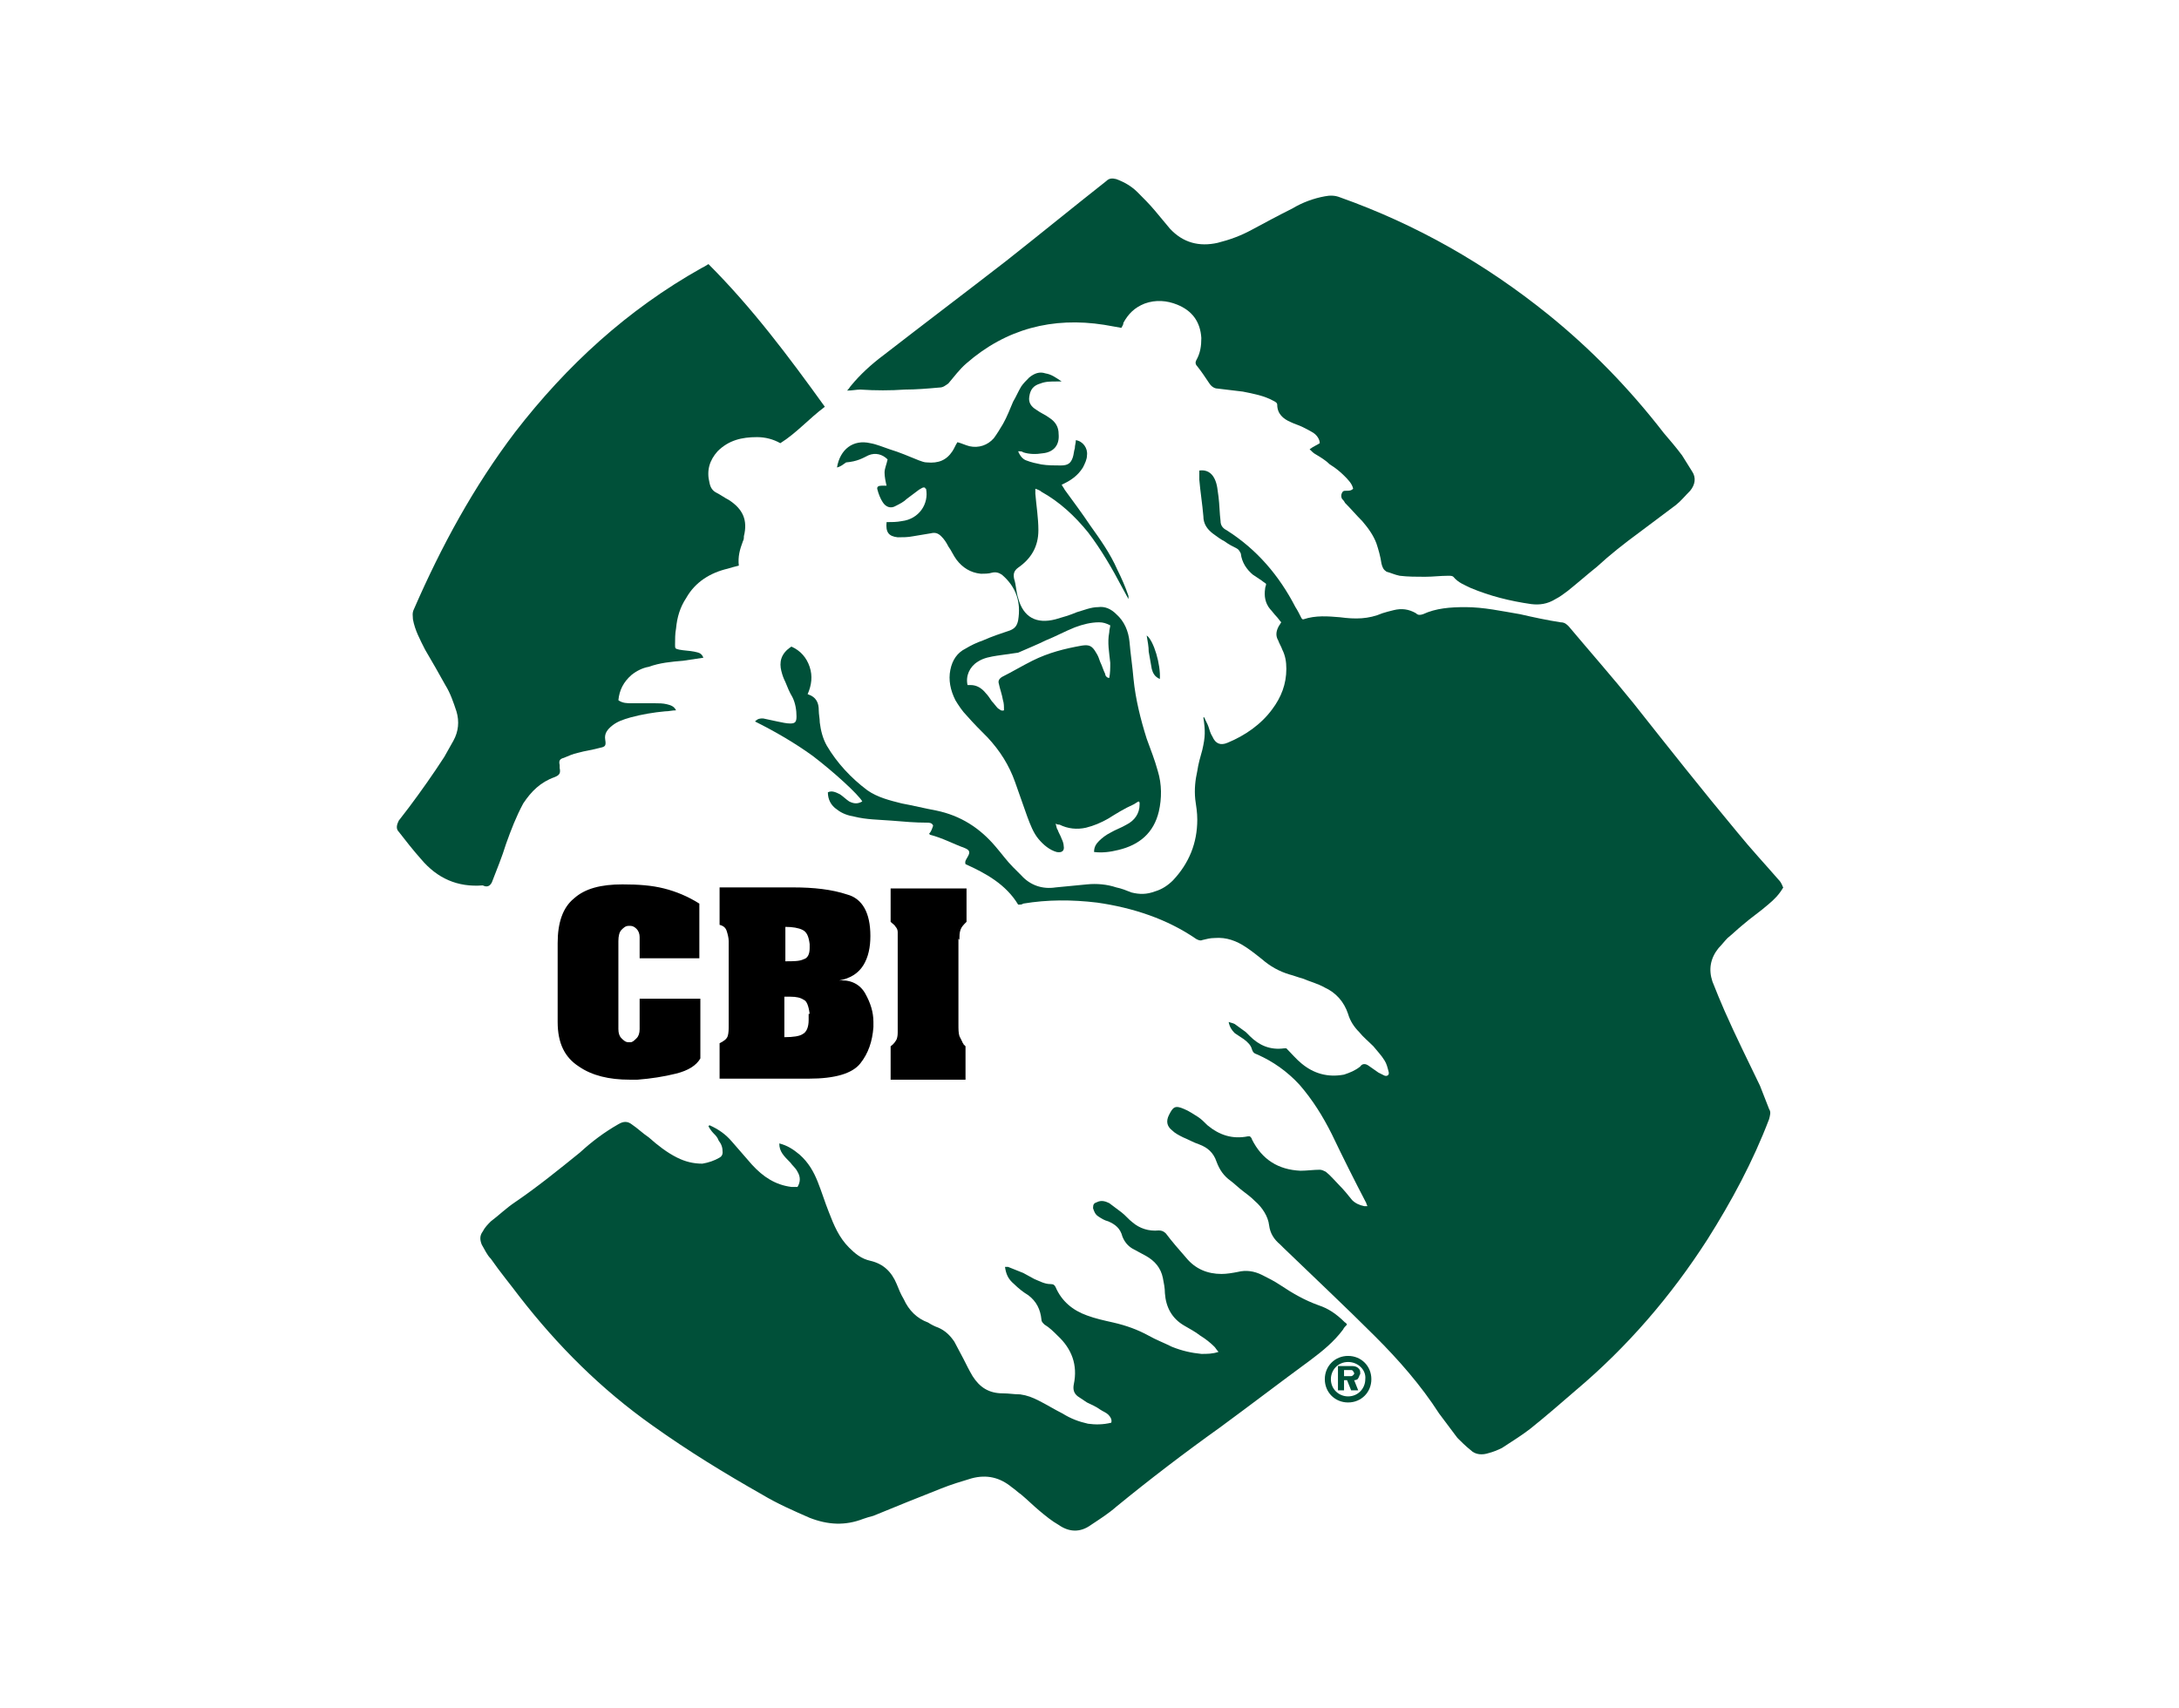
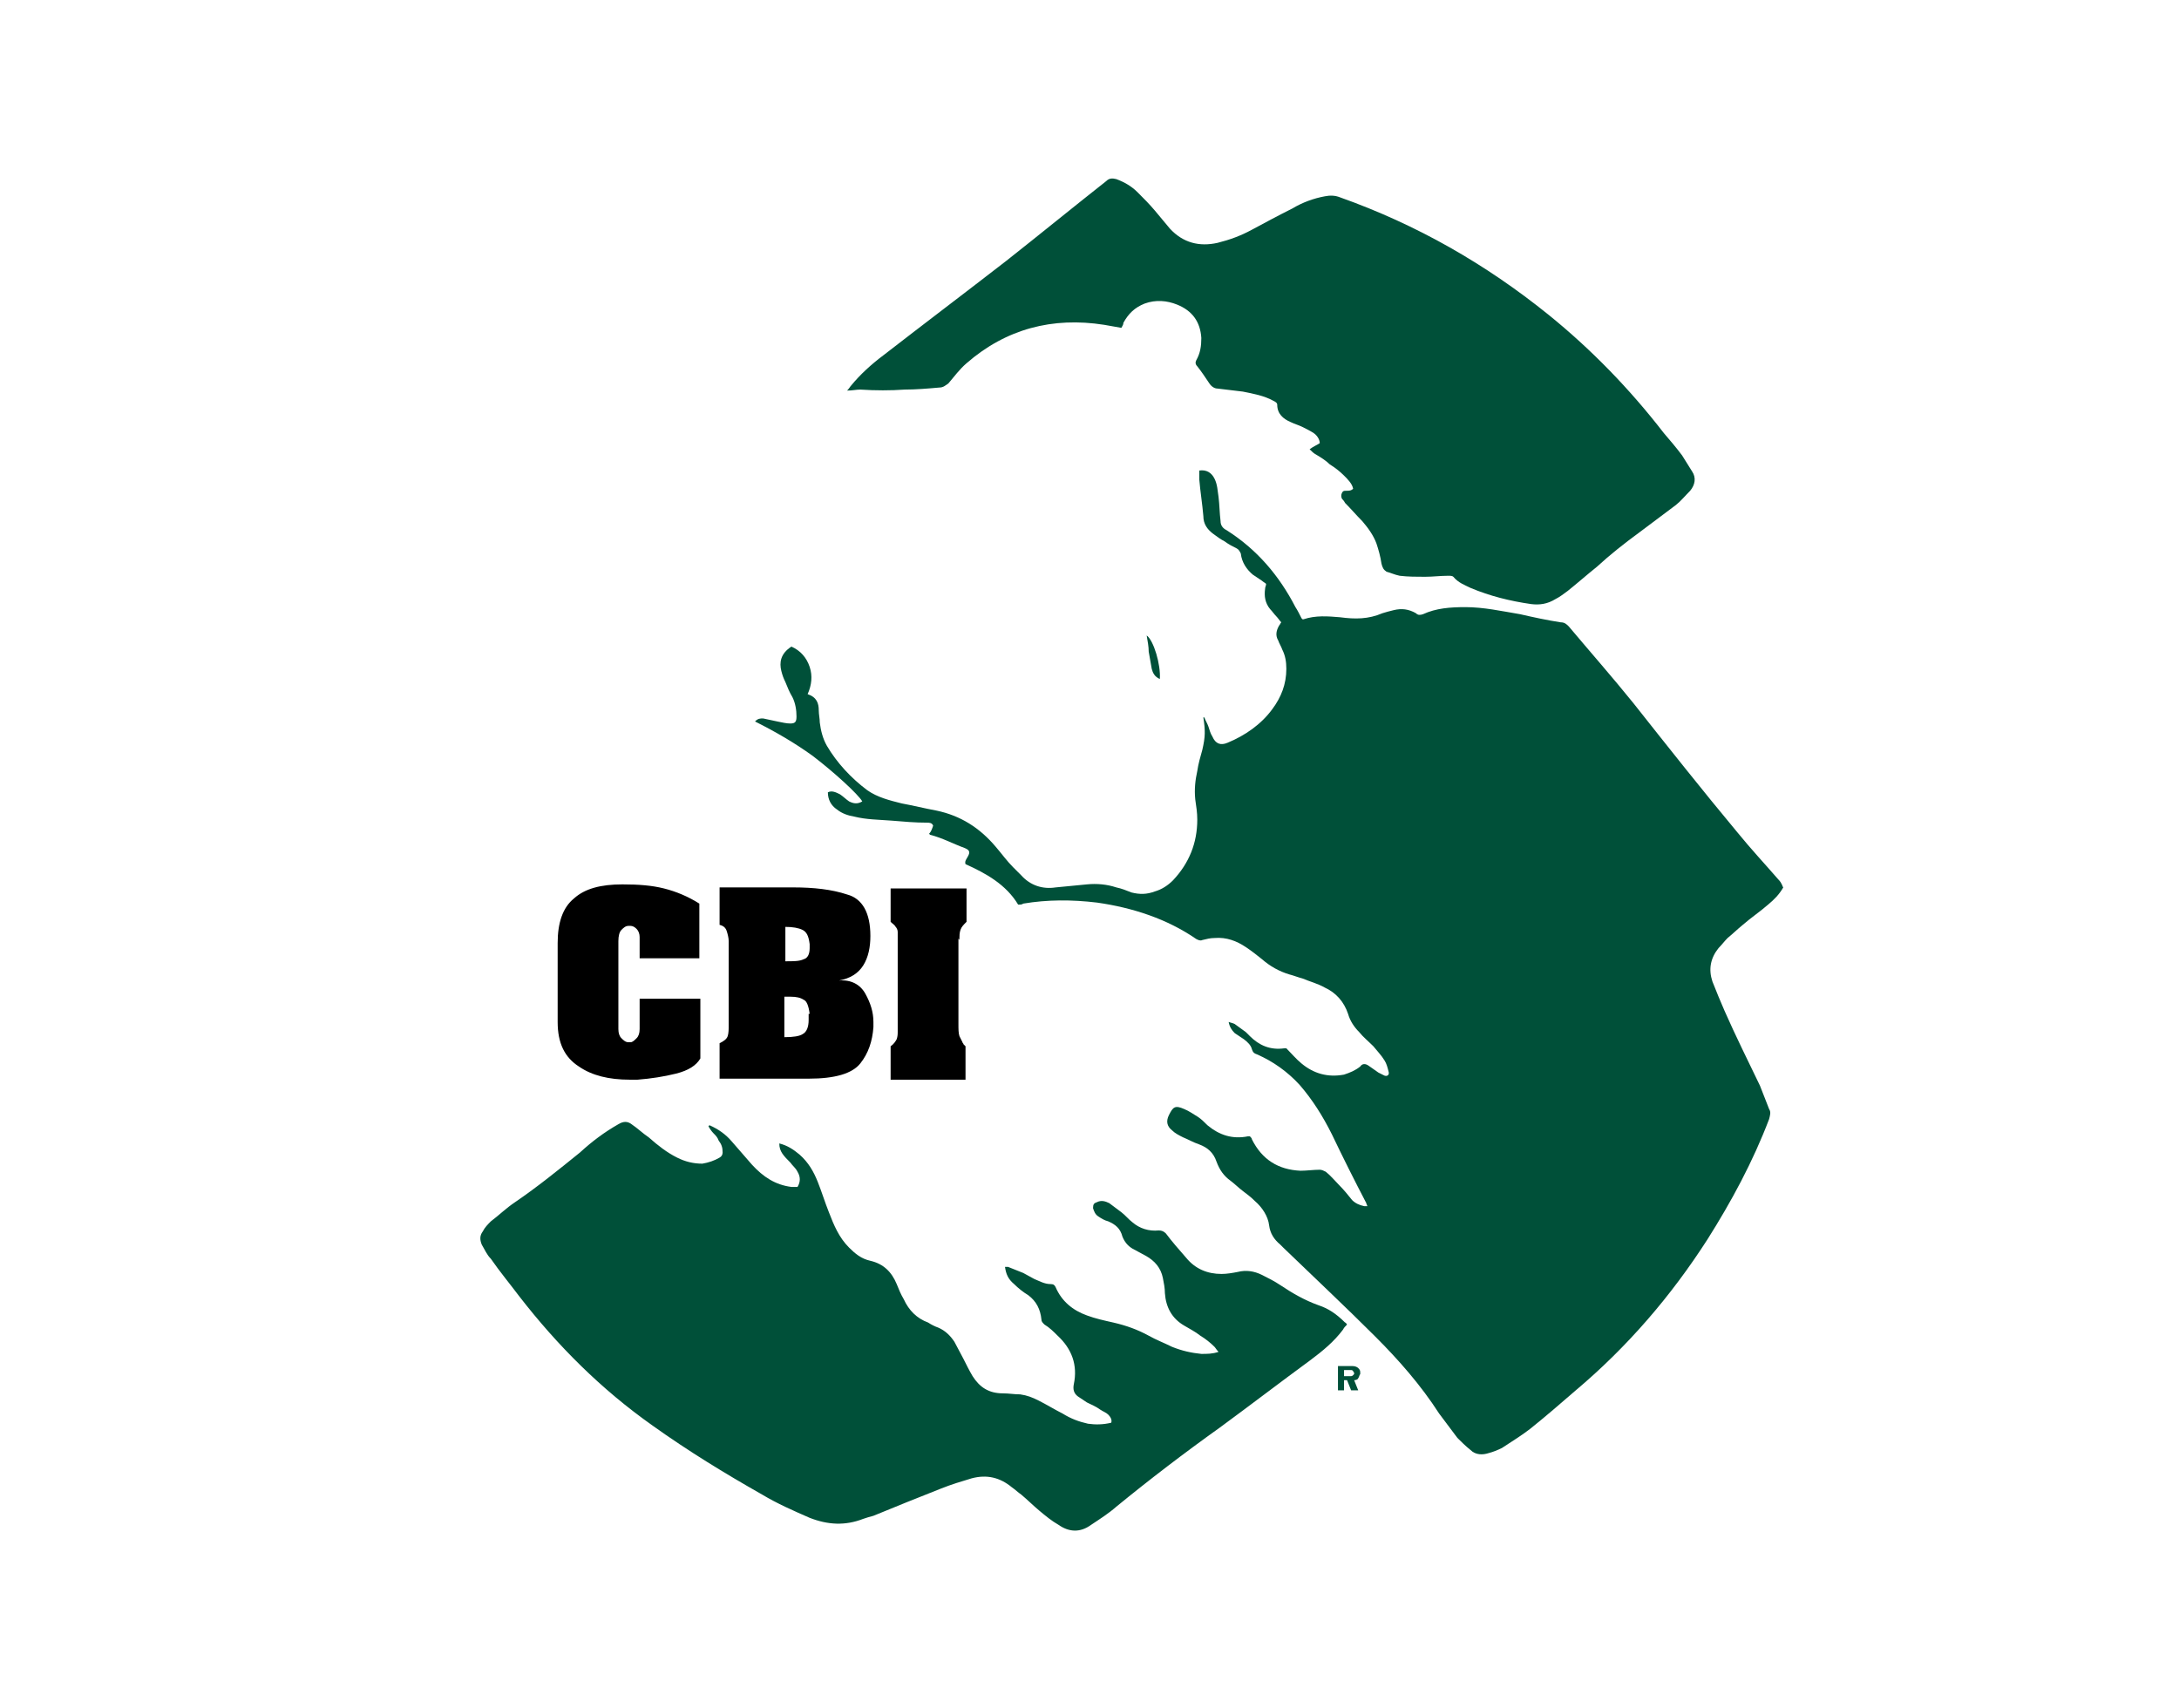
<svg xmlns="http://www.w3.org/2000/svg" xmlns:xlink="http://www.w3.org/1999/xlink" version="1.1" id="Layer_1" x="0px" y="0px" viewBox="0 0 215.3 168.8" style="enable-background:new 0 0 215.3 168.8;" xml:space="preserve">
  <style type="text/css"> .st0{fill:#005039;} .st1{fill:#DE3C3B;} .st2{fill:#030404;} .st3{fill:#DC2F3E;} .st4{fill:#179951;} .st5{fill:#606876;} .st6{fill:#55585B;} .st7{fill:#060707;} .st8{fill:#D6132E;} .st9{fill:#B73126;} .st10{fill:#3E505C;} .st11{fill:#FFFFFF;} .st12{fill-rule:evenodd;clip-rule:evenodd;fill:#040405;} .st13{fill-rule:evenodd;clip-rule:evenodd;fill:#2783CB;} </style>
  <g>
    <g>
      <path class="st0" d="M175.7,86.9c-1.3-1.5-2.7-3-4-4.6c-3.5-4.2-6.9-8.5-10.3-12.8c-2.1-2.6-4.3-5.1-6.4-7.6 c-0.2-0.2-0.4-0.4-0.8-0.4c-1.3-0.2-2.7-0.5-4-0.8c-1.8-0.3-3.6-0.7-5.4-0.7c-1.5,0-2.9,0.1-4.2,0.7c-0.3,0.1-0.5,0.1-0.7-0.1 c-0.7-0.4-1.4-0.5-2.2-0.3c-0.4,0.1-0.8,0.2-1.1,0.3c-1.4,0.6-2.7,0.6-4.2,0.4c-1.2-0.1-2.4-0.2-3.6,0.2c0,0-0.1,0-0.1,0 c0,0-0.1-0.1-0.1-0.1c-0.2-0.4-0.4-0.8-0.6-1.1c-1.6-3.1-3.8-5.7-6.8-7.6c-0.4-0.2-0.6-0.5-0.6-0.9c-0.1-0.8-0.1-1.6-0.2-2.4 c-0.1-0.6-0.1-1.2-0.4-1.8c-0.3-0.6-0.8-0.9-1.5-0.8c0,0.3,0,0.6,0,0.9c0.1,1.2,0.3,2.4,0.4,3.6c0,0.8,0.4,1.3,0.9,1.7 c0.4,0.3,0.8,0.6,1.2,0.8c0.4,0.3,0.8,0.5,1.2,0.7c0.2,0.1,0.3,0.3,0.4,0.5c0.1,0.9,0.6,1.6,1.2,2.1c0.3,0.2,0.6,0.4,0.9,0.6 c0.1,0.1,0.3,0.2,0.4,0.3c0,0.2-0.1,0.3-0.1,0.5c-0.1,0.7,0,1.4,0.5,2c0.2,0.2,0.4,0.5,0.6,0.7c0.2,0.2,0.3,0.4,0.5,0.6 c-0.1,0.1-0.1,0.2-0.2,0.3c-0.3,0.5-0.4,1-0.1,1.5c0.1,0.3,0.3,0.6,0.4,0.9c0.3,0.6,0.4,1.2,0.4,1.9c0,1.5-0.5,2.8-1.4,4 c-1.1,1.5-2.7,2.6-4.4,3.3c-0.7,0.3-1.2,0.1-1.5-0.6c-0.2-0.3-0.3-0.7-0.4-1c-0.1-0.3-0.3-0.6-0.4-0.9c0,0-0.1,0-0.1,0 c0.2,1.3,0.2,1.9-0.1,3.2c-0.2,0.7-0.4,1.4-0.5,2.1c-0.2,0.9-0.3,1.8-0.2,2.8c0.1,0.7,0.2,1.3,0.2,2c0,2.3-0.8,4.3-2.4,6 c-0.5,0.5-1.1,0.9-1.8,1.1c-0.8,0.3-1.5,0.3-2.3,0.1c-0.5-0.2-1-0.4-1.5-0.5c-0.9-0.3-1.9-0.4-2.9-0.3c-1,0.1-2.1,0.2-3.1,0.3 c-1.3,0.2-2.5-0.2-3.4-1.2c-0.3-0.3-0.5-0.5-0.8-0.8c-0.6-0.6-1.1-1.3-1.7-2c-1.6-1.9-3.5-3.1-5.9-3.6c-1.1-0.2-2.3-0.5-3.4-0.7 c-1.2-0.3-2.4-0.6-3.4-1.3c-1.6-1.2-3-2.7-4-4.4c-0.4-0.7-0.6-1.5-0.7-2.3c0-0.4-0.1-0.8-0.1-1.2c0-0.7-0.2-1.3-1.1-1.6 c0.4-0.9,0.5-1.8,0.2-2.7c-0.3-0.9-0.9-1.6-1.8-2c-1.1,0.7-1.2,1.6-1,2.4c0.1,0.4,0.2,0.7,0.4,1.1c0.2,0.5,0.4,1,0.7,1.5 c0.3,0.6,0.4,1.3,0.4,1.9c0,0.5-0.1,0.7-0.6,0.7c-0.4,0-0.8-0.1-1.3-0.2c-0.5-0.1-0.9-0.2-1.4-0.3c-0.3,0-0.5,0-0.8,0.3 c2,1,3.9,2.1,5.7,3.4c2.1,1.6,4.5,3.8,4.9,4.5c-0.5,0.3-0.9,0.2-1.3,0c-0.3-0.2-0.6-0.5-0.9-0.7c-0.4-0.2-0.8-0.4-1.2-0.2 c0,0.7,0.3,1.3,0.9,1.7c0.5,0.4,1.1,0.6,1.7,0.7c1.2,0.3,2.4,0.3,3.7,0.4c1.2,0.1,2.3,0.2,3.5,0.2c0.2,0,0.5,0,0.6,0.3 c-0.1,0.3-0.2,0.6-0.4,0.8c0.1,0.1,0.1,0.1,0.1,0.1c1.2,0.3,2.3,0.9,3.4,1.3c0.5,0.2,0.6,0.4,0.3,0.9c-0.1,0.2-0.3,0.4-0.2,0.7 c2,0.9,4,2,5.2,4c0.2,0,0.4,0,0.5-0.1c2.4-0.4,4.8-0.4,7.3-0.1c3.5,0.5,6.9,1.6,9.8,3.6c0.2,0.1,0.4,0.2,0.6,0.1 c0.4-0.1,0.8-0.2,1.2-0.2c1.2-0.1,2.2,0.3,3.1,0.9c0.6,0.4,1.1,0.8,1.6,1.2c0.8,0.7,1.7,1.2,2.7,1.5c0.4,0.1,0.9,0.3,1.3,0.4 c0.7,0.3,1.5,0.5,2.2,0.9c1.1,0.5,1.9,1.4,2.3,2.6c0.2,0.7,0.6,1.3,1.1,1.8c0.4,0.5,0.9,0.9,1.4,1.4c0.4,0.5,0.8,0.9,1.1,1.4 c0.2,0.3,0.3,0.7,0.4,1.1c0.1,0.3-0.1,0.5-0.4,0.4c-0.2-0.1-0.4-0.2-0.6-0.3c-0.3-0.2-0.7-0.5-1-0.7c-0.3-0.2-0.6-0.2-0.8,0.1 c-0.5,0.4-1,0.6-1.6,0.8c-1.6,0.3-3-0.1-4.2-1.1c-0.5-0.4-1-1-1.5-1.5c0,0-0.1,0-0.2,0c-1.4,0.2-2.5-0.3-3.4-1.2 c-0.1-0.1-0.3-0.3-0.4-0.4c-0.4-0.3-0.7-0.5-1.1-0.8c-0.2-0.1-0.3-0.1-0.6-0.2c0.1,0.5,0.3,0.8,0.6,1.1c0.3,0.2,0.6,0.4,0.9,0.6 c0.4,0.3,0.7,0.6,0.8,1c0.1,0.3,0.2,0.4,0.5,0.5c1.6,0.7,3,1.7,4.2,3c1.3,1.5,2.3,3.1,3.2,4.9c1.1,2.3,2.2,4.5,3.4,6.8 c0,0.1,0.1,0.2,0.1,0.3c-0.1,0-0.2,0-0.3,0c-0.5-0.1-0.9-0.3-1.2-0.6c-0.4-0.5-0.8-1-1.3-1.5c-0.4-0.4-0.8-0.9-1.3-1.3 c-0.2-0.1-0.4-0.2-0.6-0.2c-0.6,0-1.3,0.1-1.9,0.1c-2.2-0.1-3.8-1.1-4.8-3.1c0-0.1-0.1-0.2-0.2-0.3c-0.1,0-0.2,0-0.2,0 c-1.5,0.3-2.8-0.1-4-1.1c-0.3-0.3-0.6-0.6-0.9-0.8c-0.5-0.3-0.9-0.6-1.4-0.8c-0.9-0.4-1.1-0.2-1.5,0.6c-0.3,0.6-0.2,1.1,0.3,1.5 c0.3,0.3,0.7,0.5,1.1,0.7c0.5,0.2,1,0.5,1.6,0.7c0.8,0.3,1.4,0.8,1.7,1.7c0.3,0.8,0.7,1.4,1.4,1.9c0.4,0.3,0.8,0.7,1.2,1 c0.4,0.3,0.8,0.6,1.2,1c0.7,0.6,1.3,1.5,1.4,2.4c0.1,0.8,0.5,1.4,1.1,1.9c0.1,0.1,0.2,0.2,0.3,0.3c3,2.9,6.1,5.8,9.1,8.8 c2.3,2.3,4.5,4.8,6.3,7.6c0.6,0.8,1.2,1.6,1.8,2.4c0.4,0.4,0.8,0.8,1.3,1.2c0.5,0.5,1.2,0.5,1.8,0.3c0.4-0.1,0.9-0.3,1.3-0.5 c0.9-0.6,1.9-1.2,2.8-1.9c1.5-1.2,3-2.5,4.5-3.8c5.1-4.3,9.4-9.3,13-14.9c2.4-3.8,4.5-7.7,6.1-11.9c0.1-0.4,0.2-0.7,0-1 c-0.3-0.8-0.6-1.5-0.9-2.3c-1.2-2.5-2.4-4.9-3.5-7.4c-0.4-0.9-0.8-1.9-1.2-2.9c-0.4-1.2-0.2-2.3,0.6-3.3c0.3-0.3,0.6-0.7,0.9-1 c0.5-0.4,1-0.9,1.5-1.3c0.8-0.7,1.7-1.3,2.5-2c0.6-0.5,1.1-1,1.5-1.7C176.1,87.6,176.1,87.3,175.7,86.9z" />
      <path class="st0" d="M130.3,129c-1.4-0.5-2.6-1.2-3.8-2c-0.6-0.4-1.2-0.7-1.8-1c-0.8-0.4-1.6-0.5-2.4-0.3 c-0.5,0.1-1.1,0.2-1.6,0.2c-1.4,0-2.6-0.5-3.5-1.6c-0.7-0.8-1.4-1.6-2-2.4c-0.2-0.2-0.4-0.3-0.7-0.3c-1,0.1-1.9-0.2-2.6-0.8 c-0.4-0.3-0.7-0.7-1.1-1c-0.4-0.3-0.8-0.6-1.2-0.9c-0.4-0.2-0.8-0.3-1.2-0.1c-0.3,0.1-0.4,0.2-0.4,0.6c0.1,0.3,0.2,0.6,0.5,0.8 c0.3,0.2,0.6,0.4,1,0.5c0.7,0.3,1.2,0.7,1.4,1.5c0.2,0.5,0.5,0.9,1,1.2c0.4,0.2,0.9,0.5,1.3,0.7c0.9,0.5,1.5,1.2,1.7,2.2 c0.1,0.5,0.2,1,0.2,1.5c0.1,1.4,0.7,2.5,1.9,3.2c0.5,0.3,1.1,0.6,1.6,1c0.5,0.3,1,0.7,1.4,1.1c0.1,0.1,0.2,0.3,0.4,0.5 c-0.6,0.2-1.1,0.2-1.7,0.2c-1-0.1-1.9-0.3-2.9-0.7c-0.8-0.4-1.6-0.7-2.3-1.1c-1.1-0.6-2.2-1-3.5-1.3c-0.9-0.2-1.8-0.4-2.6-0.7 c-1.4-0.5-2.5-1.4-3.1-2.8c-0.1-0.2-0.2-0.3-0.5-0.3c-0.6,0-1.1-0.3-1.6-0.5c-0.4-0.2-0.7-0.4-1.1-0.6c-0.5-0.2-1-0.4-1.5-0.6 c-0.1,0-0.2,0-0.3,0c0.1,0.7,0.3,1.2,0.9,1.7c0.4,0.4,0.9,0.8,1.4,1.1c0.8,0.6,1.2,1.4,1.3,2.4c0,0.2,0.1,0.3,0.3,0.5 c0.5,0.3,0.9,0.7,1.3,1.1c1.4,1.3,2,2.9,1.6,4.8c-0.1,0.5,0,0.9,0.4,1.2c0.3,0.2,0.6,0.4,0.9,0.6c0.4,0.2,0.9,0.4,1.3,0.7 c0.3,0.2,0.6,0.3,0.8,0.5c0.2,0.2,0.4,0.5,0.3,0.8c-0.8,0.2-1.6,0.2-2.3,0.1c-0.9-0.2-1.7-0.5-2.5-1c-0.8-0.4-1.6-0.9-2.4-1.3 c-0.6-0.3-1.1-0.5-1.8-0.6c-0.6,0-1.1-0.1-1.7-0.1c-1.4,0-2.3-0.6-3-1.7c-0.3-0.5-0.6-1.1-0.9-1.7c-0.3-0.6-0.6-1.1-0.9-1.7 c-0.4-0.6-0.9-1.1-1.6-1.4c-0.3-0.1-0.7-0.3-1-0.5c-1.1-0.4-1.9-1.2-2.4-2.3c-0.3-0.5-0.5-1-0.7-1.5c-0.5-1.2-1.3-2-2.6-2.3 c-0.9-0.2-1.5-0.7-2.1-1.3c-1-1-1.5-2.2-2-3.5c-0.4-1-0.7-2-1.1-3c-0.4-1-0.9-1.9-1.8-2.7c-0.6-0.5-1.2-0.9-2-1.1 c0,0.4,0.1,0.7,0.3,1c0.2,0.3,0.5,0.6,0.8,0.9c0.2,0.3,0.5,0.5,0.7,0.9c0.3,0.5,0.3,1,0,1.5c-0.2,0-0.4,0-0.6,0 c-1.6-0.2-2.8-1-3.9-2.2c-0.7-0.8-1.3-1.5-2-2.3c-0.6-0.7-1.3-1.2-2.2-1.6c0,0-0.1,0.1-0.1,0.1c0.1,0.2,0.3,0.5,0.5,0.7 c0.2,0.2,0.4,0.4,0.5,0.7c0.3,0.4,0.4,0.7,0.4,1.2c0,0.2-0.1,0.4-0.3,0.5c-0.5,0.3-1.1,0.5-1.7,0.6c-0.9,0-1.7-0.2-2.5-0.6 c-1-0.5-1.9-1.2-2.8-2c-0.6-0.4-1.1-0.9-1.7-1.3c-0.4-0.3-0.8-0.3-1.3,0c-1.4,0.8-2.6,1.7-3.8,2.8c-2.1,1.7-4.2,3.4-6.4,4.9 c-0.9,0.6-1.6,1.3-2.4,1.9c-0.3,0.3-0.6,0.6-0.8,1c-0.3,0.4-0.3,0.8-0.1,1.3c0.3,0.5,0.5,1,0.9,1.4c0.9,1.3,1.9,2.5,2.8,3.7 c3.8,4.9,8.1,9.2,13.2,12.8c3.5,2.5,7.1,4.7,10.8,6.8c1.5,0.9,3.1,1.6,4.7,2.3c1.8,0.7,3.5,0.8,5.3,0.1c0.3-0.1,0.6-0.2,1-0.3 c2.2-0.9,4.4-1.8,6.7-2.7c1-0.4,2-0.7,3-1c1.5-0.4,2.8-0.1,4,0.9c0.3,0.2,0.6,0.5,0.9,0.7c0.6,0.5,1.2,1.1,1.8,1.6 c0.6,0.5,1.2,1,1.9,1.4c1,0.7,2.1,0.8,3.2,0c0.9-0.6,1.7-1.1,2.5-1.8c3.3-2.7,6.7-5.3,10.2-7.8c3-2.2,6-4.5,9-6.7 c1.2-0.9,2.3-1.8,3.2-3c0.1-0.2,0.2-0.3,0.4-0.5c-0.1-0.1-0.1-0.2-0.2-0.2C132,129.8,131.2,129.3,130.3,129z" />
      <path class="st0" d="M89.4,38.5c1.1,0,2.3-0.1,3.4-0.2c0.4,0,0.6-0.2,0.9-0.4c0.6-0.7,1.1-1.4,1.8-2c3.9-3.4,8.5-4.6,13.6-3.8 c0.6,0.1,1.1,0.2,1.7,0.3c0.1-0.2,0.2-0.3,0.2-0.5c0.5-0.9,1.1-1.5,2.1-1.9c1.1-0.4,2.2-0.3,3.2,0.1c1.5,0.6,2.3,1.7,2.4,3.3 c0,0.8-0.1,1.5-0.5,2.2c-0.1,0.2-0.1,0.4,0.1,0.6c0.4,0.5,0.8,1.1,1.2,1.7c0.2,0.3,0.5,0.5,0.8,0.5c0.9,0.1,1.7,0.2,2.5,0.3 c1,0.2,2.1,0.4,3,0.9c0.2,0.1,0.4,0.2,0.4,0.4c0,0.9,0.6,1.4,1.3,1.7c0.4,0.2,0.8,0.3,1.2,0.5c0.4,0.2,0.8,0.4,1.1,0.6 c0.3,0.2,0.6,0.6,0.6,1c-0.3,0.2-0.6,0.3-1,0.6c0.2,0.2,0.4,0.4,0.6,0.5c0.5,0.3,1,0.6,1.4,1c0.5,0.3,1,0.7,1.4,1.1 c0.4,0.4,0.8,0.8,0.9,1.3c-0.2,0.2-0.4,0.2-0.7,0.2c-0.2,0-0.3,0-0.4,0.2c-0.1,0.2-0.1,0.4,0,0.6c0.1,0.1,0.2,0.2,0.3,0.4 c0.6,0.6,1.1,1.2,1.7,1.8c0.6,0.7,1.1,1.4,1.4,2.2c0.2,0.6,0.4,1.3,0.5,2c0.1,0.4,0.2,0.6,0.5,0.8c0.4,0.1,0.8,0.3,1.3,0.4 c0.8,0.1,1.7,0.1,2.5,0.1c0.8,0,1.5-0.1,2.3-0.1c0.2,0,0.4,0,0.5,0.1c0.5,0.6,1.1,0.8,1.7,1.1c1.9,0.8,3.9,1.3,6,1.6 c0.8,0.1,1.6,0,2.4-0.5c0.4-0.2,0.8-0.5,1.2-0.8c1-0.8,1.9-1.6,2.9-2.4c1.3-1.2,2.7-2.3,4.2-3.4c1.2-0.9,2.4-1.8,3.6-2.7 c0.5-0.4,0.9-0.9,1.4-1.4c0.5-0.6,0.6-1.3,0.2-1.9c-0.3-0.5-0.7-1.1-1-1.6c-0.6-0.8-1.2-1.5-1.8-2.2c-3.4-4.4-7.2-8.3-11.4-11.7 c-6.2-5-13-8.9-20.6-11.6c-0.5-0.2-1-0.2-1.5-0.1c-1.1,0.2-2.2,0.6-3.2,1.2c-1.4,0.7-2.7,1.4-4,2.1c-1.1,0.6-2.2,1-3.4,1.3 c-1.8,0.4-3.4,0-4.7-1.4c-0.5-0.6-1-1.2-1.5-1.8c-0.5-0.6-1.1-1.2-1.7-1.8c-0.6-0.6-1.3-1-2.1-1.3c-0.4-0.1-0.7-0.1-1,0.2 c-3.3,2.6-6.6,5.3-9.9,7.9c-4,3.1-8.1,6.2-12.1,9.3c-1.2,0.9-2.3,1.9-3.2,3c-0.1,0.1-0.2,0.3-0.4,0.5c0.5,0,0.9-0.1,1.3-0.1 C86.5,38.6,88,38.6,89.4,38.5z" />
-       <path class="st0" d="M48.6,87.2c0.5-1.3,1-2.5,1.4-3.8c0.5-1.4,1-2.7,1.7-4c0.8-1.2,1.7-2.1,3.1-2.6c0.5-0.2,0.6-0.4,0.5-0.9 c0-0.1,0-0.2,0-0.3c-0.1-0.4,0-0.6,0.4-0.7c0.5-0.2,0.9-0.4,1.4-0.5c0.7-0.2,1.5-0.3,2.2-0.5c0.5-0.1,0.6-0.2,0.5-0.8 c-0.1-0.6,0.2-1,0.7-1.4c0.5-0.4,1.1-0.6,1.8-0.8c1.1-0.3,2.3-0.5,3.4-0.6c0.4,0,0.7-0.1,1.1-0.1c-0.2-0.4-0.5-0.5-0.9-0.6 c-0.4-0.1-0.8-0.1-1.2-0.1c-0.8,0-1.5,0-2.3,0c-0.4,0-0.9,0-1.3-0.3c0.1-1,0.5-1.8,1.3-2.5c0.5-0.4,1.1-0.7,1.7-0.8 c1.1-0.4,2.2-0.5,3.4-0.6c0.7-0.1,1.3-0.2,2-0.3c-0.2-0.5-0.5-0.5-0.9-0.6c-0.5-0.1-1-0.1-1.5-0.2c-0.4-0.1-0.4-0.1-0.4-0.5 c0-0.5,0-1.1,0.1-1.6c0.1-1.1,0.4-2.1,1-3c0.9-1.6,2.4-2.5,4.1-2.9c0.3-0.1,0.7-0.2,1.1-0.3c-0.1-0.9,0.1-1.6,0.4-2.4 c0.1-0.2,0.1-0.3,0.1-0.5c0.4-1.6-0.1-2.7-1.5-3.6c-0.4-0.2-0.8-0.5-1.2-0.7c-0.4-0.2-0.6-0.5-0.7-1c-0.3-1.2,0-2.2,0.8-3.1 c1.1-1.1,2.4-1.4,3.9-1.4c0.8,0,1.6,0.2,2.3,0.6c1.6-1,2.8-2.4,4.4-3.6c-3.6-5-7.2-9.8-11.5-14.1c-0.3,0.2-0.5,0.3-0.7,0.4 C62,30.6,56,36.1,50.9,42.7c-4.1,5.4-7.3,11.3-10,17.5c-0.2,0.4-0.1,0.7-0.1,1c0.2,1.1,0.7,2,1.2,3c0.7,1.2,1.4,2.4,2,3.5 c0.5,0.8,0.8,1.7,1.1,2.6c0.3,1,0.2,2-0.3,2.9c-0.3,0.5-0.6,1.1-0.9,1.6c-1.1,1.7-2.3,3.4-3.5,5c-0.3,0.4-0.7,0.9-1,1.3 c-0.2,0.4-0.3,0.8,0,1.1c0.7,0.9,1.4,1.8,2.2,2.7c1.6,1.9,3.6,2.8,6.1,2.6C48.1,87.7,48.4,87.6,48.6,87.2z" />
-       <path class="st0" d="M85.8,45c0.7-0.3,1.4-0.1,1.9,0.4c-0.1,0.5-0.3,0.9-0.3,1.3c0,0.4,0.1,0.9,0.2,1.3c-0.1,0-0.1,0-0.2,0 c-0.1,0-0.2,0-0.3,0c-0.3,0-0.5,0.1-0.4,0.4c0.1,0.4,0.3,0.9,0.5,1.2c0.3,0.5,0.8,0.7,1.3,0.4c0.4-0.2,0.8-0.4,1.1-0.7 c0.4-0.3,0.8-0.6,1.2-0.9c0.2-0.1,0.4-0.3,0.6-0.2c0,0.1,0.1,0.1,0.1,0.1c0.3,1.5-0.7,3-2.4,3.2c-0.5,0.1-1,0.1-1.5,0.1 c-0.1,1,0.2,1.4,1.1,1.5c0.5,0,1,0,1.5-0.1c0.6-0.1,1.2-0.2,1.8-0.3c0.4-0.1,0.7,0,1,0.3c0.3,0.3,0.5,0.6,0.7,1 c0.3,0.4,0.5,0.9,0.8,1.3c0.6,0.8,1.4,1.3,2.4,1.4c0.4,0,0.8,0,1.1-0.1c0.4-0.1,0.7,0,1,0.2c1.4,1.2,1.9,2.7,1.6,4.5 c-0.1,0.5-0.3,0.8-0.8,1c-0.9,0.3-1.8,0.6-2.7,1c-0.6,0.2-1.2,0.5-1.7,0.8c-0.8,0.4-1.3,1.1-1.5,2.1c-0.2,1,0,2,0.5,3 c0.3,0.5,0.7,1.1,1.1,1.5c0.7,0.8,1.4,1.5,2.1,2.2c1.2,1.3,2.1,2.7,2.7,4.4c0.4,1.1,0.8,2.3,1.2,3.4c0.3,0.8,0.6,1.6,1.1,2.2 c0.5,0.6,1.1,1.1,1.8,1.3c0.5,0.1,0.8-0.1,0.7-0.6c0-0.2-0.1-0.5-0.2-0.7c-0.1-0.3-0.3-0.6-0.4-0.9c-0.1-0.1-0.1-0.3-0.2-0.6 c0.2,0.1,0.3,0.1,0.4,0.1c0.8,0.4,1.7,0.5,2.6,0.3c0.8-0.2,1.5-0.5,2.2-0.9c0.8-0.5,1.6-1,2.5-1.4c0.2-0.1,0.3-0.2,0.5-0.3 c0.1,0.1,0.1,0.1,0.1,0.1c0,0.1,0,0.1,0,0.2c0,0.9-0.5,1.6-1.3,2c-0.5,0.3-1.1,0.5-1.6,0.8c-0.4,0.2-0.8,0.5-1.1,0.8 c-0.3,0.3-0.5,0.6-0.5,1.1c0.8,0.1,1.6,0,2.4-0.2c2.1-0.5,3.5-1.7,4-3.8c0.3-1.3,0.3-2.7-0.1-4c-0.3-1.1-0.7-2.1-1.1-3.2 c-0.6-1.9-1.1-3.9-1.3-5.9c-0.1-1.2-0.3-2.5-0.4-3.7c-0.1-1-0.5-2-1.3-2.7c-0.5-0.5-1.1-0.8-1.8-0.7c-0.7,0-1.4,0.3-2.1,0.5 c-0.7,0.3-1.4,0.5-2.1,0.7c-1.9,0.5-3.2-0.2-3.7-2.1c-0.2-0.6-0.2-1.3-0.4-1.9c-0.1-0.5,0-0.8,0.4-1.1c1.3-0.9,2-2.1,2-3.7 c0-1.2-0.2-2.4-0.3-3.6c0-0.1,0-0.3,0-0.5c0.3,0.1,0.5,0.2,0.6,0.3c1.8,1,3.3,2.4,4.6,4c1.3,1.7,2.4,3.6,3.4,5.5 c0.2,0.4,0.4,0.7,0.6,1.1c0-0.1,0-0.2,0-0.3c-0.3-0.9-0.7-1.8-1.1-2.6c-0.7-1.6-1.7-3-2.7-4.4c-0.8-1.2-1.7-2.4-2.5-3.5 c-0.1-0.2-0.2-0.3-0.3-0.5c0.9-0.4,1.6-0.9,2.1-1.7c0.2-0.4,0.4-0.8,0.4-1.2c0.1-0.7-0.4-1.4-1.1-1.5c0,0.3-0.1,0.5-0.1,0.8 c-0.1,0.3-0.1,0.6-0.2,0.9c-0.2,0.6-0.5,0.8-1.2,0.8c-0.6,0-1.3,0-1.9-0.1c-0.5-0.1-1-0.2-1.5-0.4c-0.3-0.1-0.6-0.4-0.8-0.9 c0.2,0,0.4,0,0.5,0.1c0.6,0.2,1.3,0.2,1.9,0.1c1.1-0.1,1.7-0.8,1.6-1.9c0-0.7-0.3-1.2-0.9-1.6c-0.4-0.3-0.9-0.5-1.3-0.8 c-0.5-0.3-0.8-0.7-0.7-1.3c0.1-0.7,0.4-1.1,1.1-1.3c0.5-0.2,1-0.2,1.6-0.2c0.1,0,0.3,0,0.5,0c-0.6-0.4-1-0.7-1.6-0.8 c-0.6-0.2-1.1,0-1.6,0.4c-0.3,0.3-0.6,0.6-0.8,0.9c-0.3,0.5-0.5,1-0.8,1.5c-0.3,0.7-0.6,1.5-1,2.2c-0.3,0.5-0.6,1-0.9,1.4 c-0.6,0.7-1.5,1-2.4,0.8c-0.4-0.1-0.8-0.3-1.2-0.4c-0.2,0.3-0.3,0.6-0.5,0.9c-0.6,0.9-1.4,1.2-2.5,1.1c-0.3,0-0.5-0.1-0.8-0.2 c-1-0.4-1.9-0.8-2.9-1.1c-0.6-0.2-1.3-0.5-1.9-0.6c-1.7-0.4-3,0.6-3.3,2.4c0.4-0.1,0.6-0.3,0.9-0.5C84.7,45.6,85.2,45.3,85.8,45z M103.3,63.3c1-0.4,1.9-0.9,2.9-1.3c0.8-0.3,1.6-0.5,2.4-0.5c0.4,0,0.7,0.1,1.1,0.3c0,0.2-0.1,0.4-0.1,0.7c-0.2,1,0,2,0.1,3 c0,0.6,0,1-0.1,1.5c-0.2,0-0.4-0.2-0.4-0.4c-0.2-0.4-0.3-0.8-0.5-1.2c-0.1-0.3-0.2-0.6-0.4-0.9c-0.4-0.7-0.7-0.8-1.4-0.7 c-1.7,0.3-3.3,0.7-4.9,1.5c-1,0.5-2,1.1-3,1.6c-0.3,0.2-0.4,0.4-0.3,0.7c0.1,0.5,0.3,1,0.4,1.6c0.1,0.3,0.1,0.6,0.1,1 c-0.3,0.1-0.4-0.1-0.6-0.2c-0.2-0.2-0.4-0.5-0.6-0.7c-0.2-0.3-0.4-0.6-0.6-0.8c-0.4-0.5-0.9-0.8-1.5-0.8c-0.1,0-0.2,0-0.3,0 c-0.2-0.9,0.2-1.8,1-2.3c0.6-0.4,1.3-0.5,1.9-0.6c0.7-0.1,1.4-0.2,2.1-0.3C101.5,64.1,102.5,63.7,103.3,63.3z" />
      <path class="st0" d="M113.5,64.4c0.1,0.6,0.2,1.1,0.3,1.7c0.1,0.4,0.3,0.8,0.8,1c0.1-1.4-0.6-3.8-1.3-4.3 C113.4,63.4,113.5,63.9,113.5,64.4z" />
    </g>
    <path d="M69.2,98.5v6.1c-0.4,0.7-1.2,1.2-2.4,1.5c-1.2,0.3-2.5,0.5-3.8,0.6c-0.1,0-0.2,0-0.4,0c-0.1,0-0.2,0-0.4,0 c-2,0-3.7-0.4-5-1.3c-1.4-0.9-2.1-2.3-2.1-4.4v-7.8c0-2,0.5-3.5,1.6-4.4c1.1-1,2.7-1.4,4.8-1.4c1.6,0,2.9,0.1,4.1,0.4 c1.2,0.3,2.4,0.8,3.5,1.5v5.4h-5.9v-2.1c0-0.3-0.1-0.6-0.3-0.8c-0.2-0.2-0.4-0.3-0.6-0.3c0,0,0,0-0.1,0c0,0-0.1,0-0.1,0 c0,0,0,0,0,0c0,0,0,0,0,0c-0.3,0-0.5,0.2-0.7,0.4c-0.2,0.2-0.3,0.6-0.3,1.1v8.7c0,0.4,0.1,0.7,0.3,0.9c0.2,0.2,0.4,0.4,0.7,0.4 c0,0,0,0,0,0c0,0,0,0,0,0c0,0,0,0,0.1,0c0,0,0.1,0,0.1,0c0.2,0,0.4-0.2,0.6-0.4c0.2-0.2,0.3-0.5,0.3-0.9v-3H69.2L69.2,98.5z M85.5,98.2c0.5,0.9,0.8,1.8,0.8,2.8v0.5c-0.1,1.4-0.5,2.6-1.3,3.6c-0.8,1-2.5,1.5-5.1,1.5l-8.8,0v-3.5c0.4-0.2,0.7-0.4,0.8-0.7 c0.1-0.3,0.1-0.7,0.1-1.1v-7.9c0-0.1,0-0.1,0-0.2c0-0.1,0-0.2,0-0.2c0-0.3-0.1-0.7-0.2-1c-0.1-0.3-0.3-0.5-0.7-0.6v-3.7h7.3 c2,0,3.8,0.2,5.3,0.7c1.5,0.4,2.3,1.8,2.3,4.1c0,1.1-0.2,2.1-0.7,2.9c-0.5,0.8-1.3,1.3-2.4,1.5C84.1,96.8,85,97.3,85.5,98.2 L85.5,98.2z M80,93.3c-0.1-0.8-0.3-1.2-0.7-1.4c-0.4-0.2-1-0.3-1.7-0.3V95c0.8,0,1.4,0,1.8-0.2c0.4-0.1,0.6-0.5,0.6-1.1V93.3 L80,93.3z M80,100.2c-0.1-0.8-0.3-1.3-0.6-1.4c-0.3-0.2-0.7-0.3-1.3-0.3h-0.6v4c0.9,0,1.5-0.1,1.8-0.3c0.4-0.2,0.6-0.7,0.6-1.4 V100.2L80,100.2z M94.7,92.8v8.4c0,0.5,0,0.9,0.1,1.2c0.1,0.2,0.2,0.4,0.3,0.6c0,0.1,0.1,0.1,0.1,0.2c0,0,0.1,0.1,0.2,0.2v3.3H88 v-3.3c0.3-0.2,0.5-0.5,0.6-0.7c0.1-0.3,0.1-0.5,0.1-0.8v-9.5c0,0,0-0.1,0-0.1c0-0.1,0-0.1,0-0.2c0-0.2-0.1-0.4-0.2-0.5 c-0.1-0.2-0.3-0.3-0.5-0.5v-3.3h7.5v3.3c-0.3,0.3-0.5,0.5-0.6,0.8c-0.1,0.3-0.1,0.6-0.1,0.8c0,0.1,0,0.1,0,0.2 C94.7,92.7,94.7,92.8,94.7,92.8L94.7,92.8z" />
    <g>
      <defs>
        <path id="SVGID_1_" d="M133.8,136.4c0.2,0,0.4-0.1,0.4-0.2c0.1-0.1,0.1-0.3,0.2-0.4c0,0,0-0.1,0-0.1c0,0,0,0,0-0.1c0,0,0,0,0,0 c0,0,0,0,0,0c0-0.2-0.1-0.3-0.2-0.4c-0.1-0.1-0.3-0.2-0.6-0.2h-1.4l0,0l0,0v2.4h0.6v-1h0.3l0.4,1h0.7L133.8,136.4z M132.8,135.4 l0.7,0c0.1,0,0.1,0,0.2,0.1c0,0.1,0.1,0.1,0.1,0.2c0,0,0,0,0,0c0,0,0,0,0,0c0,0,0,0,0,0c0,0,0,0,0,0c0,0.1,0,0.1-0.1,0.2 c0,0-0.1,0.1-0.2,0.1h-0.7V135.4L132.8,135.4L132.8,135.4z" />
      </defs>
      <use xlink:href="#SVGID_1_" style="overflow:visible;fill:#005039;" />
      <clipPath id="SVGID_00000077318103528146562480000005176378313277409197_">
        <use xlink:href="#SVGID_1_" style="overflow:visible;" />
      </clipPath>
    </g>
    <g>
-       <path class="st0" d="M133.2,138.6c-1.3,0-2.3-1-2.3-2.3c0-1.3,1-2.3,2.3-2.3c1.3,0,2.3,1,2.3,2.3 C135.5,137.6,134.5,138.6,133.2,138.6z M133.2,134.6c-1,0-1.7,0.8-1.7,1.7c0,1,0.8,1.7,1.7,1.7c1,0,1.7-0.8,1.7-1.7 C135,135.4,134.2,134.6,133.2,134.6z" />
-     </g>
+       </g>
  </g>
</svg>